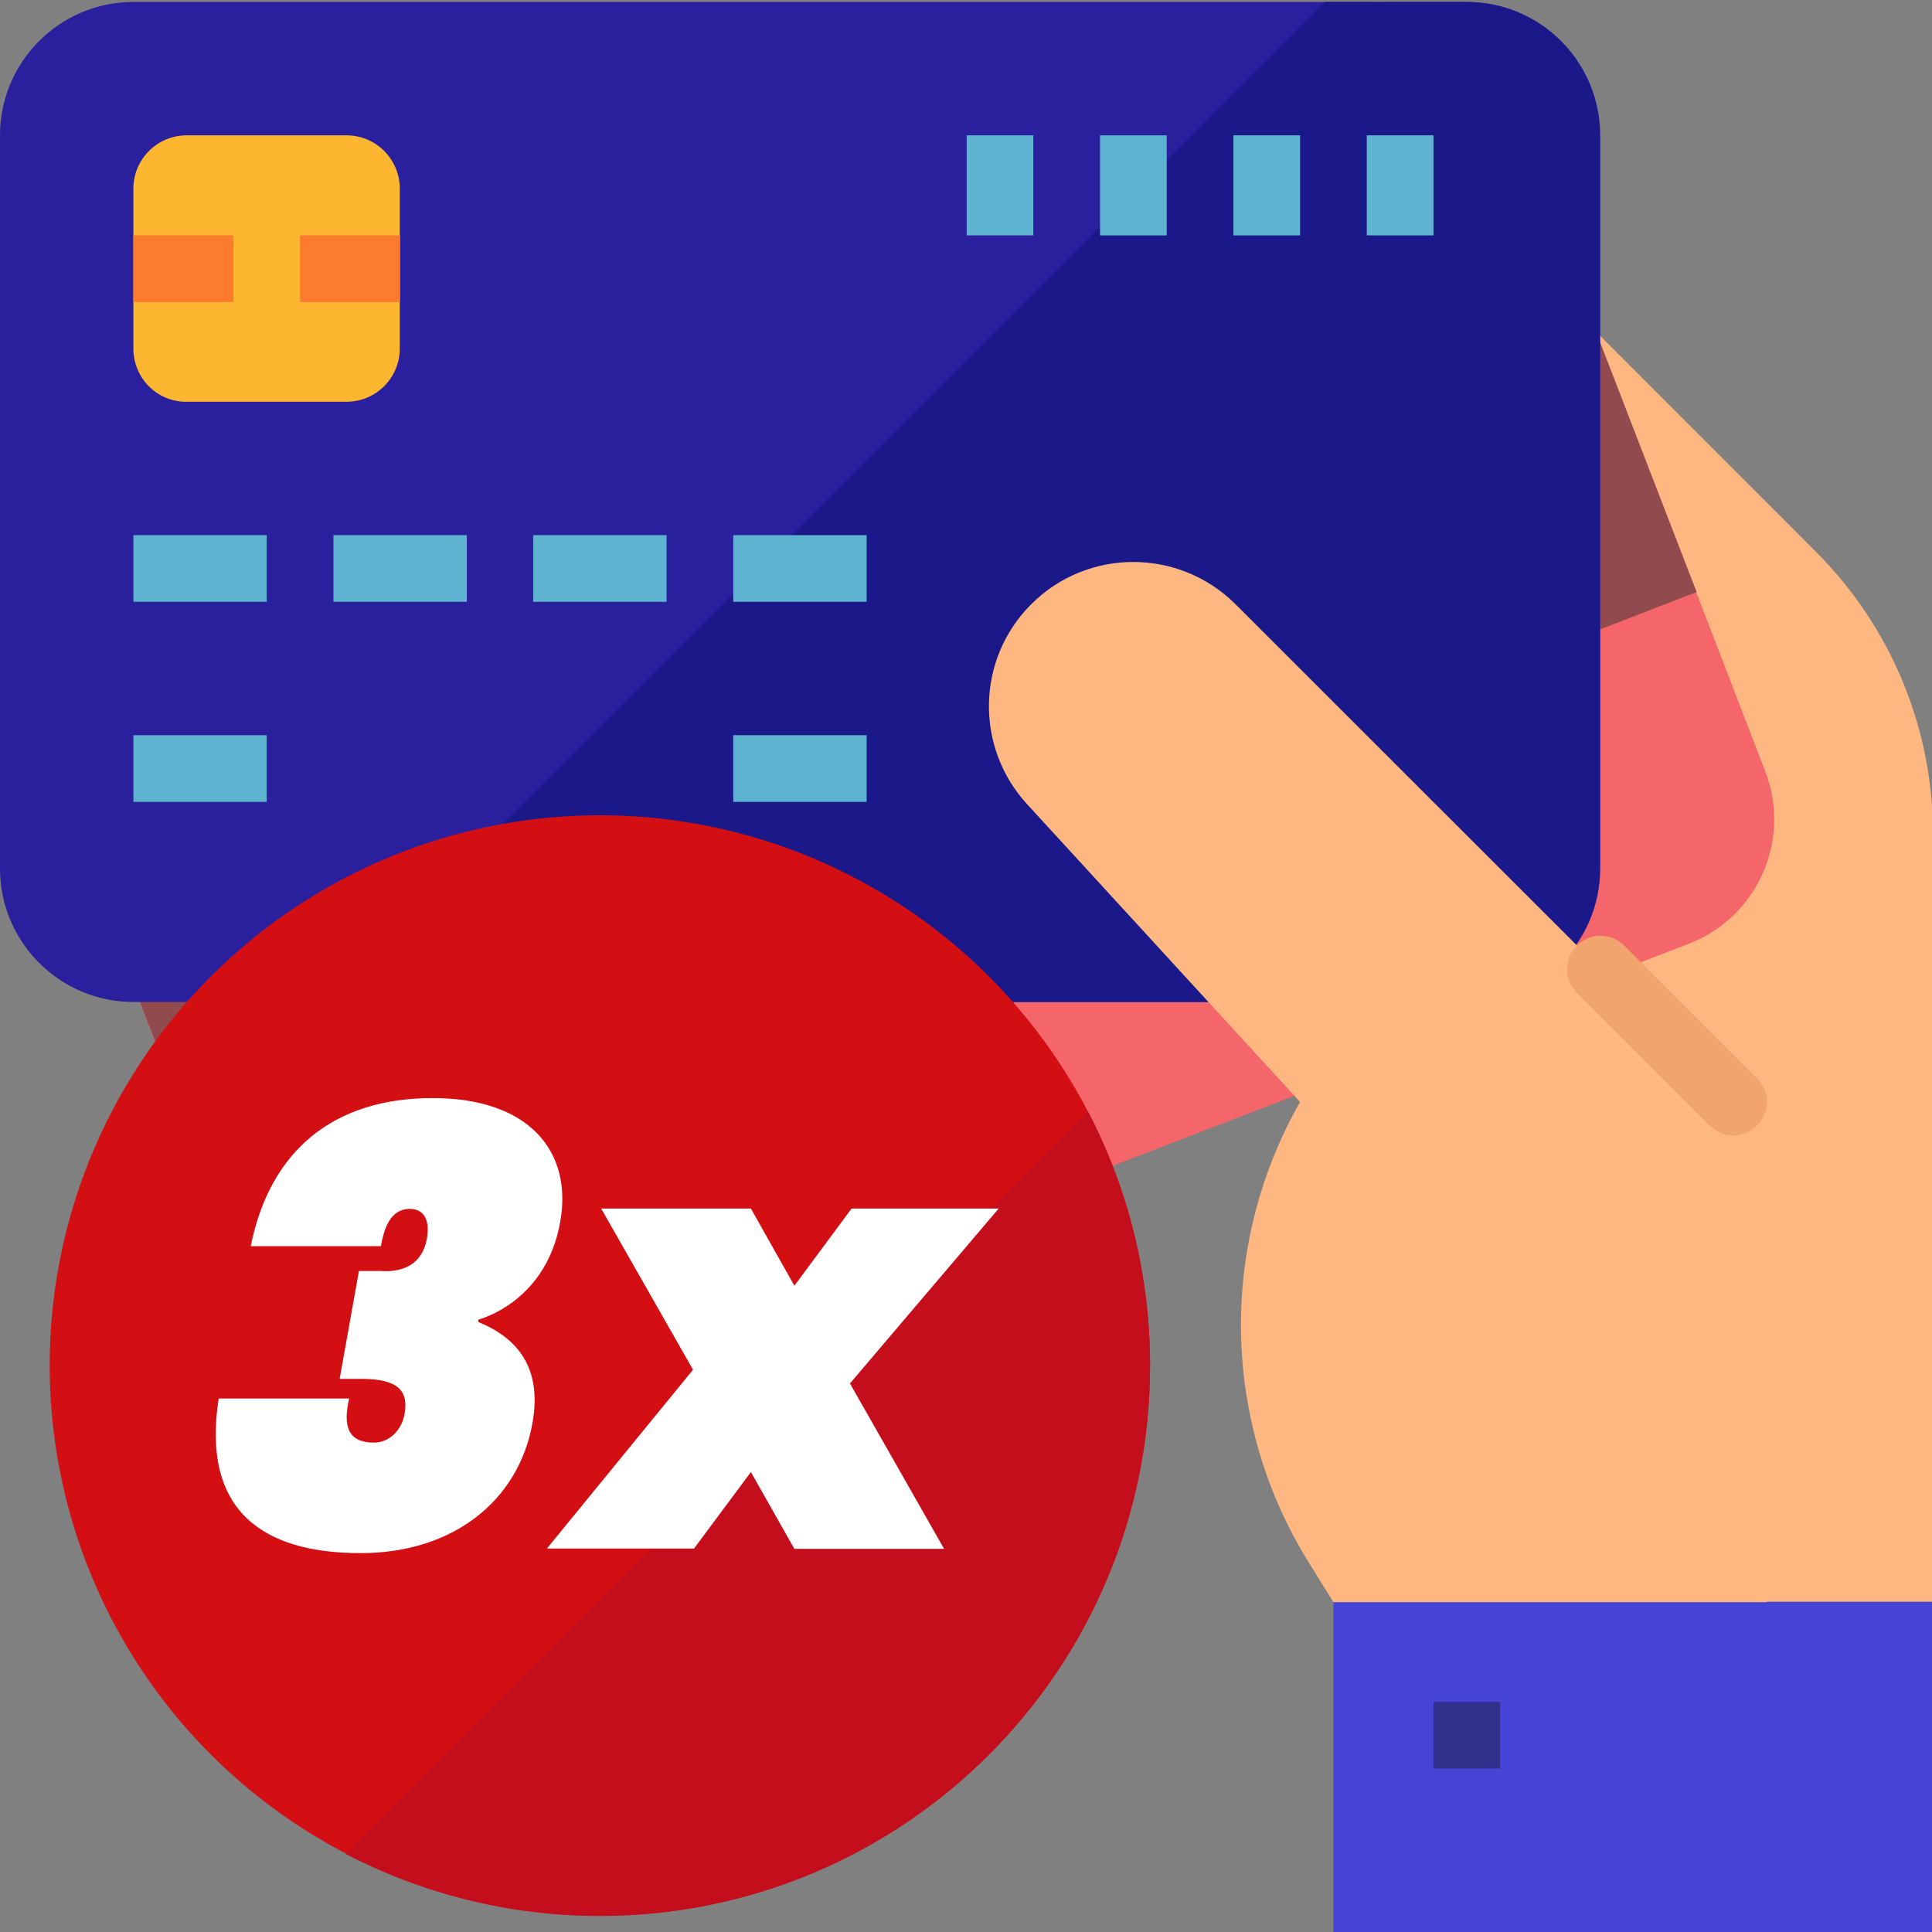
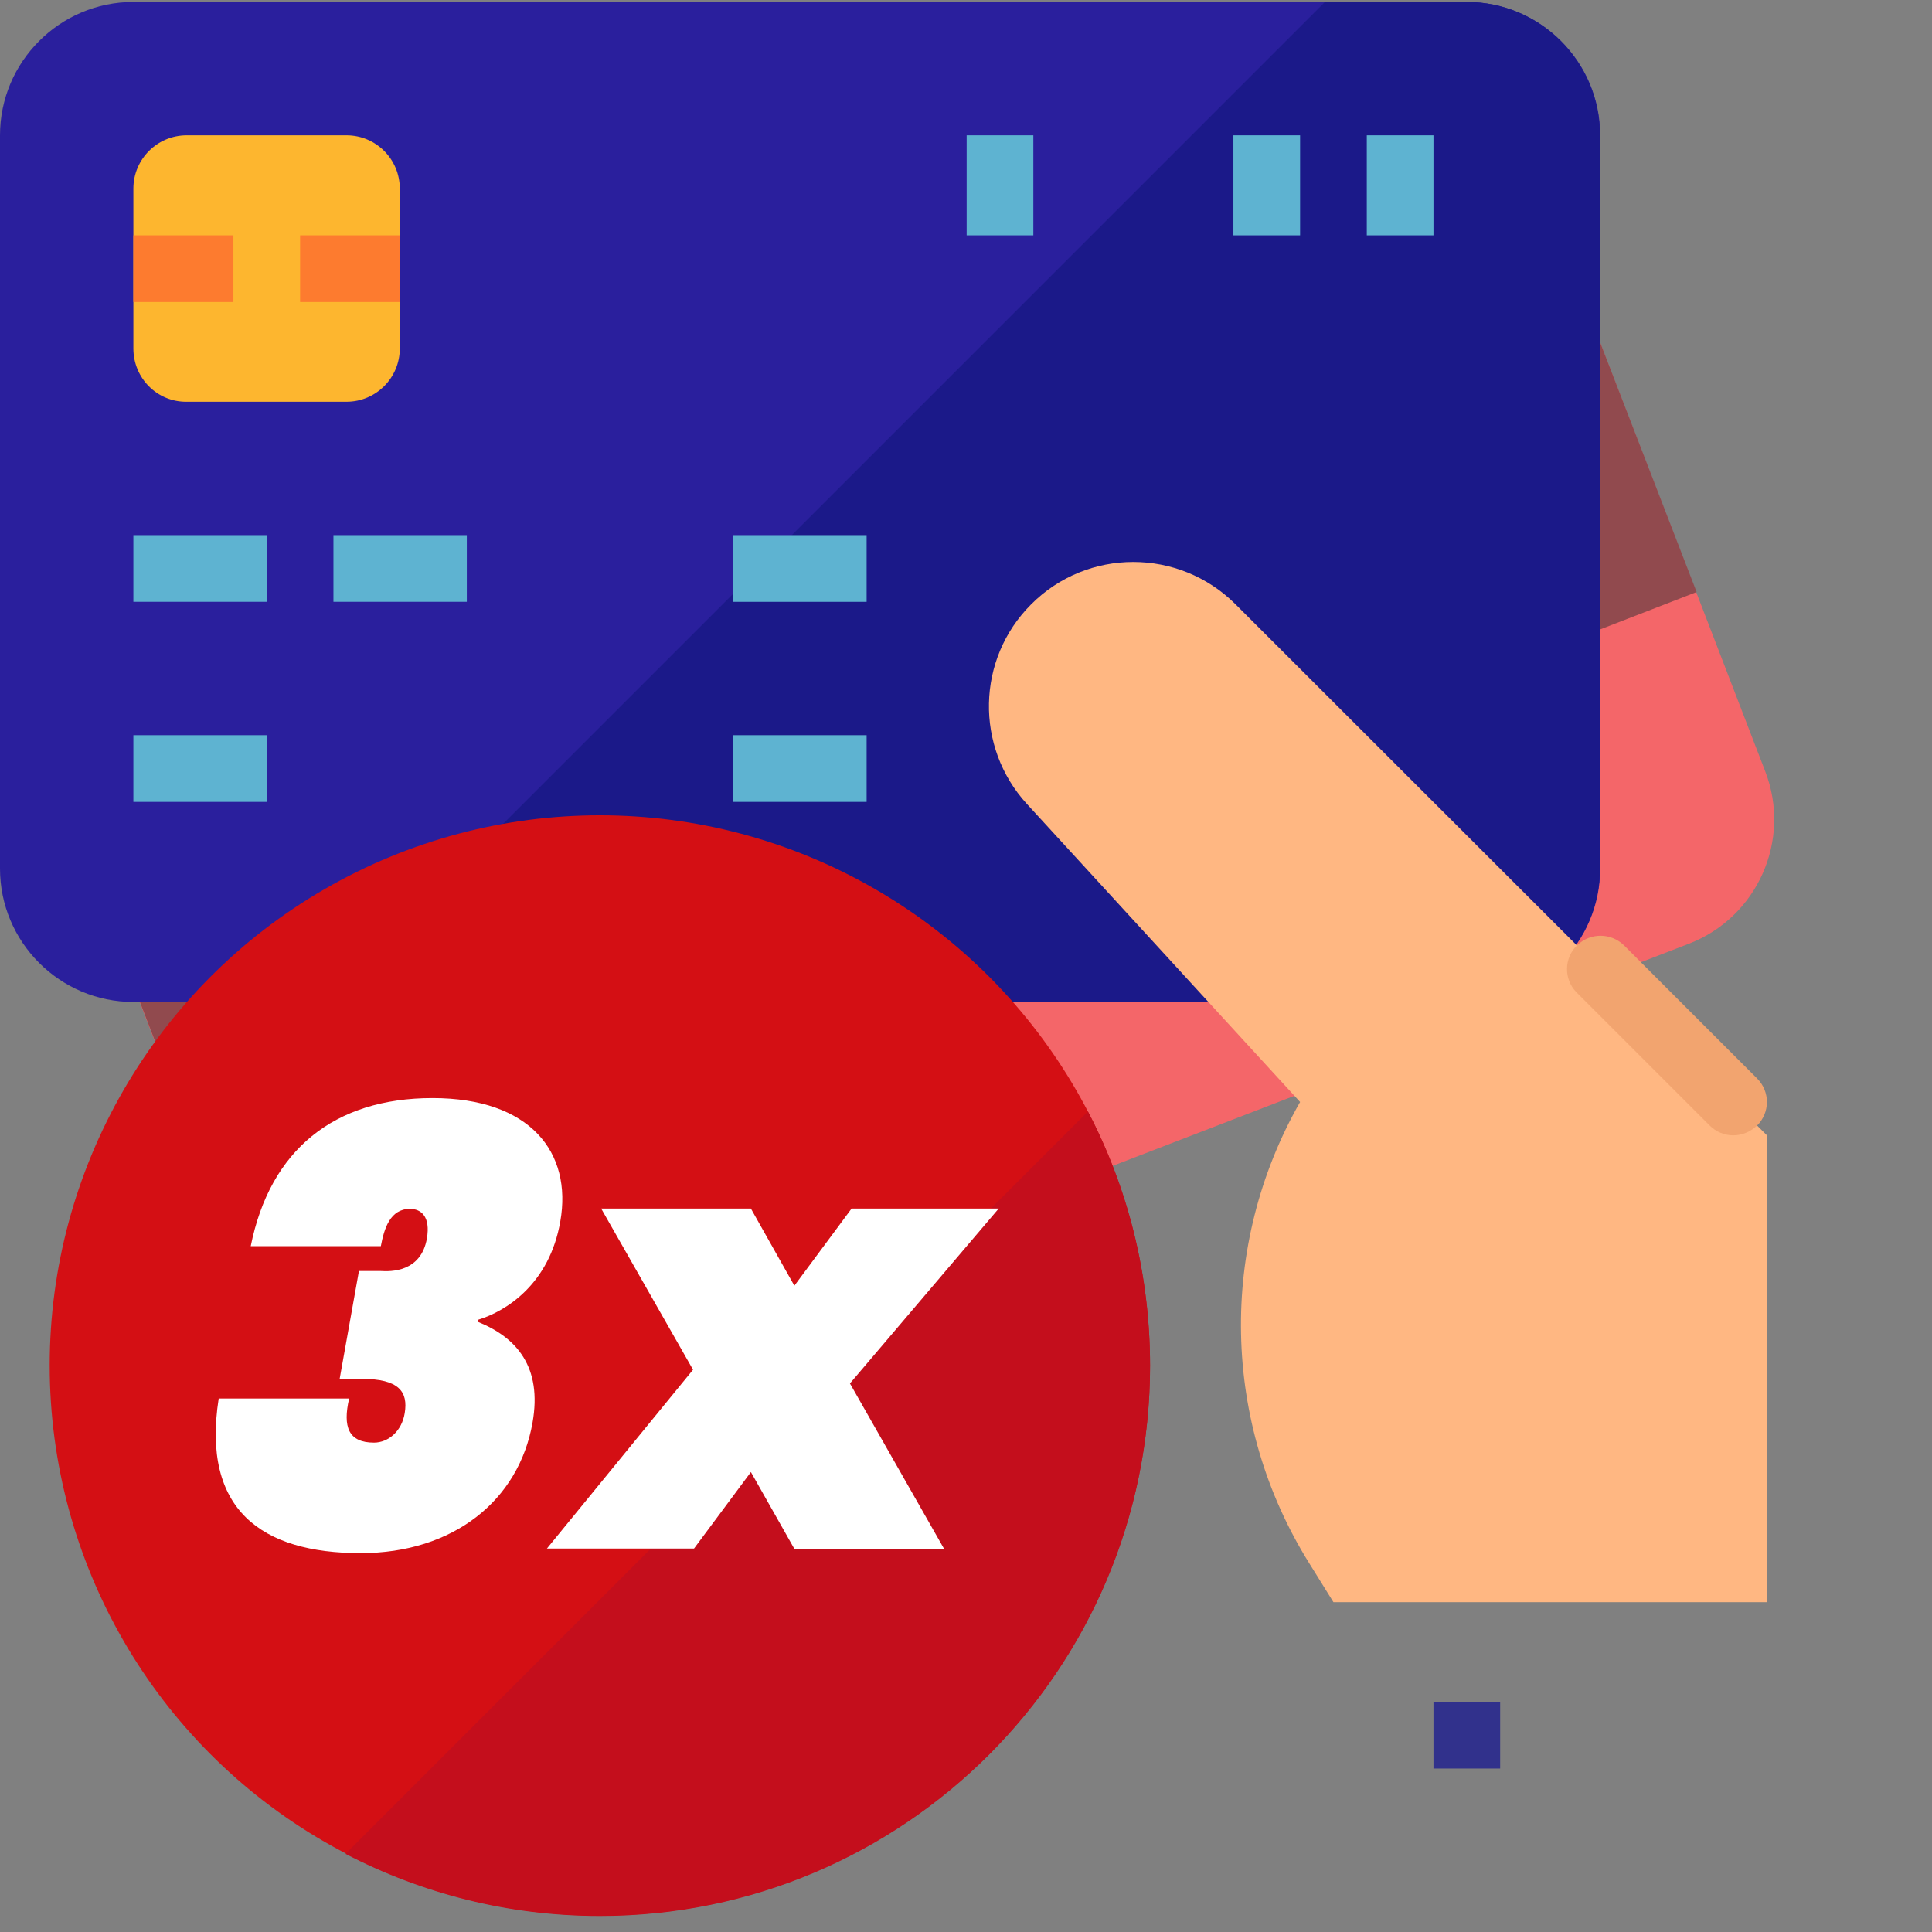
<svg xmlns="http://www.w3.org/2000/svg" version="1.1" id="Calque_1" x="0px" y="0px" viewBox="0 0 591 591" enable-background="new 0 0 591 591" xml:space="preserve">
  <rect x="0" y="0" width="591" height="591" fill="#808080" stroke="none" />
  <g id="surface1">
-     <path fill="#FFB782" d="M555.3,168.6L448.6,61.8V490h142.7V255.4C591.4,222.8,578.4,191.6,555.3,168.6z" />
    <path fill="#F46669" d="M83.4,412L2.7,202.7c-8.1-21,2.4-44.6,23.4-52.7L406.7,3.3c21-8.1,44.6,2.4,52.7,23.4l80.6,209.3   c8.1,21-2.4,44.6-23.4,52.7L136.1,435.4C115.1,443.5,91.5,433,83.4,412z" />
    <path fill="#914A4E" d="M488.5,102.2L32.2,279l30.4,78.9l456.4-176.8L488.5,102.2z" />
    <path fill="#2A1F9D" d="M0,265.7V41.4C0,18.9,18.3,0.6,40.8,0.6h407.9c22.5,0,40.8,18.3,40.8,40.8v224.3   c0,22.5-18.3,40.8-40.8,40.8H40.8C18.3,306.5,0,288.2,0,265.7z" />
    <path fill="#1B1989" d="M448.6,0.6h-43.3L99.4,306.5h349.2c22.5,0,40.8-18.3,40.8-40.8V41.4C489.4,18.9,471.2,0.6,448.6,0.6z" />
    <path fill="#5EB3D1" d="M40.8,163.7h40.8v20.4H40.8V163.7z" />
    <path fill="#5EB3D1" d="M40.8,224.9h40.8v20.4H40.8V224.9z" />
    <path fill="#5EB3D1" d="M224.3,224.9h40.8v20.4h-40.8V224.9z" />
    <path fill="#5EB3D1" d="M102,163.7h40.8v20.4H102V163.7z" />
-     <path fill="#5EB3D1" d="M163.1,163.7h40.8v20.4h-40.8V163.7z" />
    <path fill="#5EB3D1" d="M224.3,163.7h40.8v20.4h-40.8V163.7z" />
    <path fill="#5EB3D1" d="M418.1,41.4h20.4V72h-20.4V41.4z" />
    <path fill="#5EB3D1" d="M377.3,41.4h20.4V72h-20.4V41.4z" />
-     <path fill="#5EB3D1" d="M336.5,41.4h20.4V72h-20.4V41.4z" />
+     <path fill="#5EB3D1" d="M336.5,41.4h20.4h-20.4V41.4z" />
    <path fill="#5EB3D1" d="M295.7,41.4h20.4V72h-20.4V41.4z" />
-     <path fill="#4644D6" d="M407.9,490h183.5v102H407.9V490z" />
    <path fill="#FFB782" d="M377.9,184.8c-17.3-17.2-45.3-17.2-62.5,0.1c-16.7,16.7-17.2,43.6-1.3,61l83.6,91.2   c-25.1,44-24,98.2,2.8,141.1l7.4,11.9h132.6V347.3L377.9,184.8z" />
    <path fill="#31318C" d="M438.5,520.6h20.4V541h-20.4V520.6z" />
    <path fill="#FDB62F" d="M40.8,106.6V57.7c0-9,7.3-16.3,16.3-16.3H106c9,0,16.3,7.3,16.3,16.3v48.9c0,9-7.3,16.3-16.3,16.3H57.1   C48.1,123,40.8,115.7,40.8,106.6z" />
    <path fill="#FD7B2F" d="M40.8,72h30.6v20.4H40.8V72z" />
    <path fill="#FD7B2F" d="M91.8,72h30.6v20.4H91.8V72z" />
    <path fill="#F2A46F" d="M530.2,347.3c-2.7,0-5.3-1.1-7.2-3l-40.8-40.8c-3.9-4-3.8-10.5,0.3-14.4c4-3.8,10.2-3.8,14.2,0l40.8,40.8   c4,4,4,10.4,0,14.4C535.5,346.2,532.9,347.3,530.2,347.3z" />
    <circle fill="#D40F14" cx="183.5" cy="417.7" r="168.3" />
    <path fill="#C40E1C" d="M332.8,340c12.2,23.3,19,49.7,19,77.8c0,92.9-75.3,168.3-168.3,168.3c-28.1,0-54.5-6.9-77.8-19L332.8,340z" />
    <g>
      <path fill="#FFFFFF" d="M132.3,335.9c29.9,0,42.8,16.6,39.1,37.7c-3.3,19.2-16.6,27.5-25.1,30.1v0.7c11.8,4.8,19.6,13.8,16.6,30.8    c-4.2,23.8-24.2,39.9-52.6,39.9c-30.3,0-48.7-13.3-43.4-47.3h39.9c-2,8.7-0.2,13.5,7.6,13.5c4.4,0,8.5-3.5,9.4-9    c1.1-6.6-1.8-10.5-13.1-10.5h-6.8l5.9-33h6.6c3.1,0.2,12.4,0.4,14.2-10c1.1-6.6-1.7-9-5.2-9c-6.1,0-7.9,6.1-8.9,11.4H76.7    C82.6,351.8,102.2,335.9,132.3,335.9z" />
      <path fill="#FFFFFF" d="M229.7,450.3l-17.4,23.4h-45L212,419l-28.1-49.3h45.8l13.3,23.6l17.5-23.6h45L260,423.2l28.8,50.6H243    L229.7,450.3z" />
    </g>
  </g>
</svg>